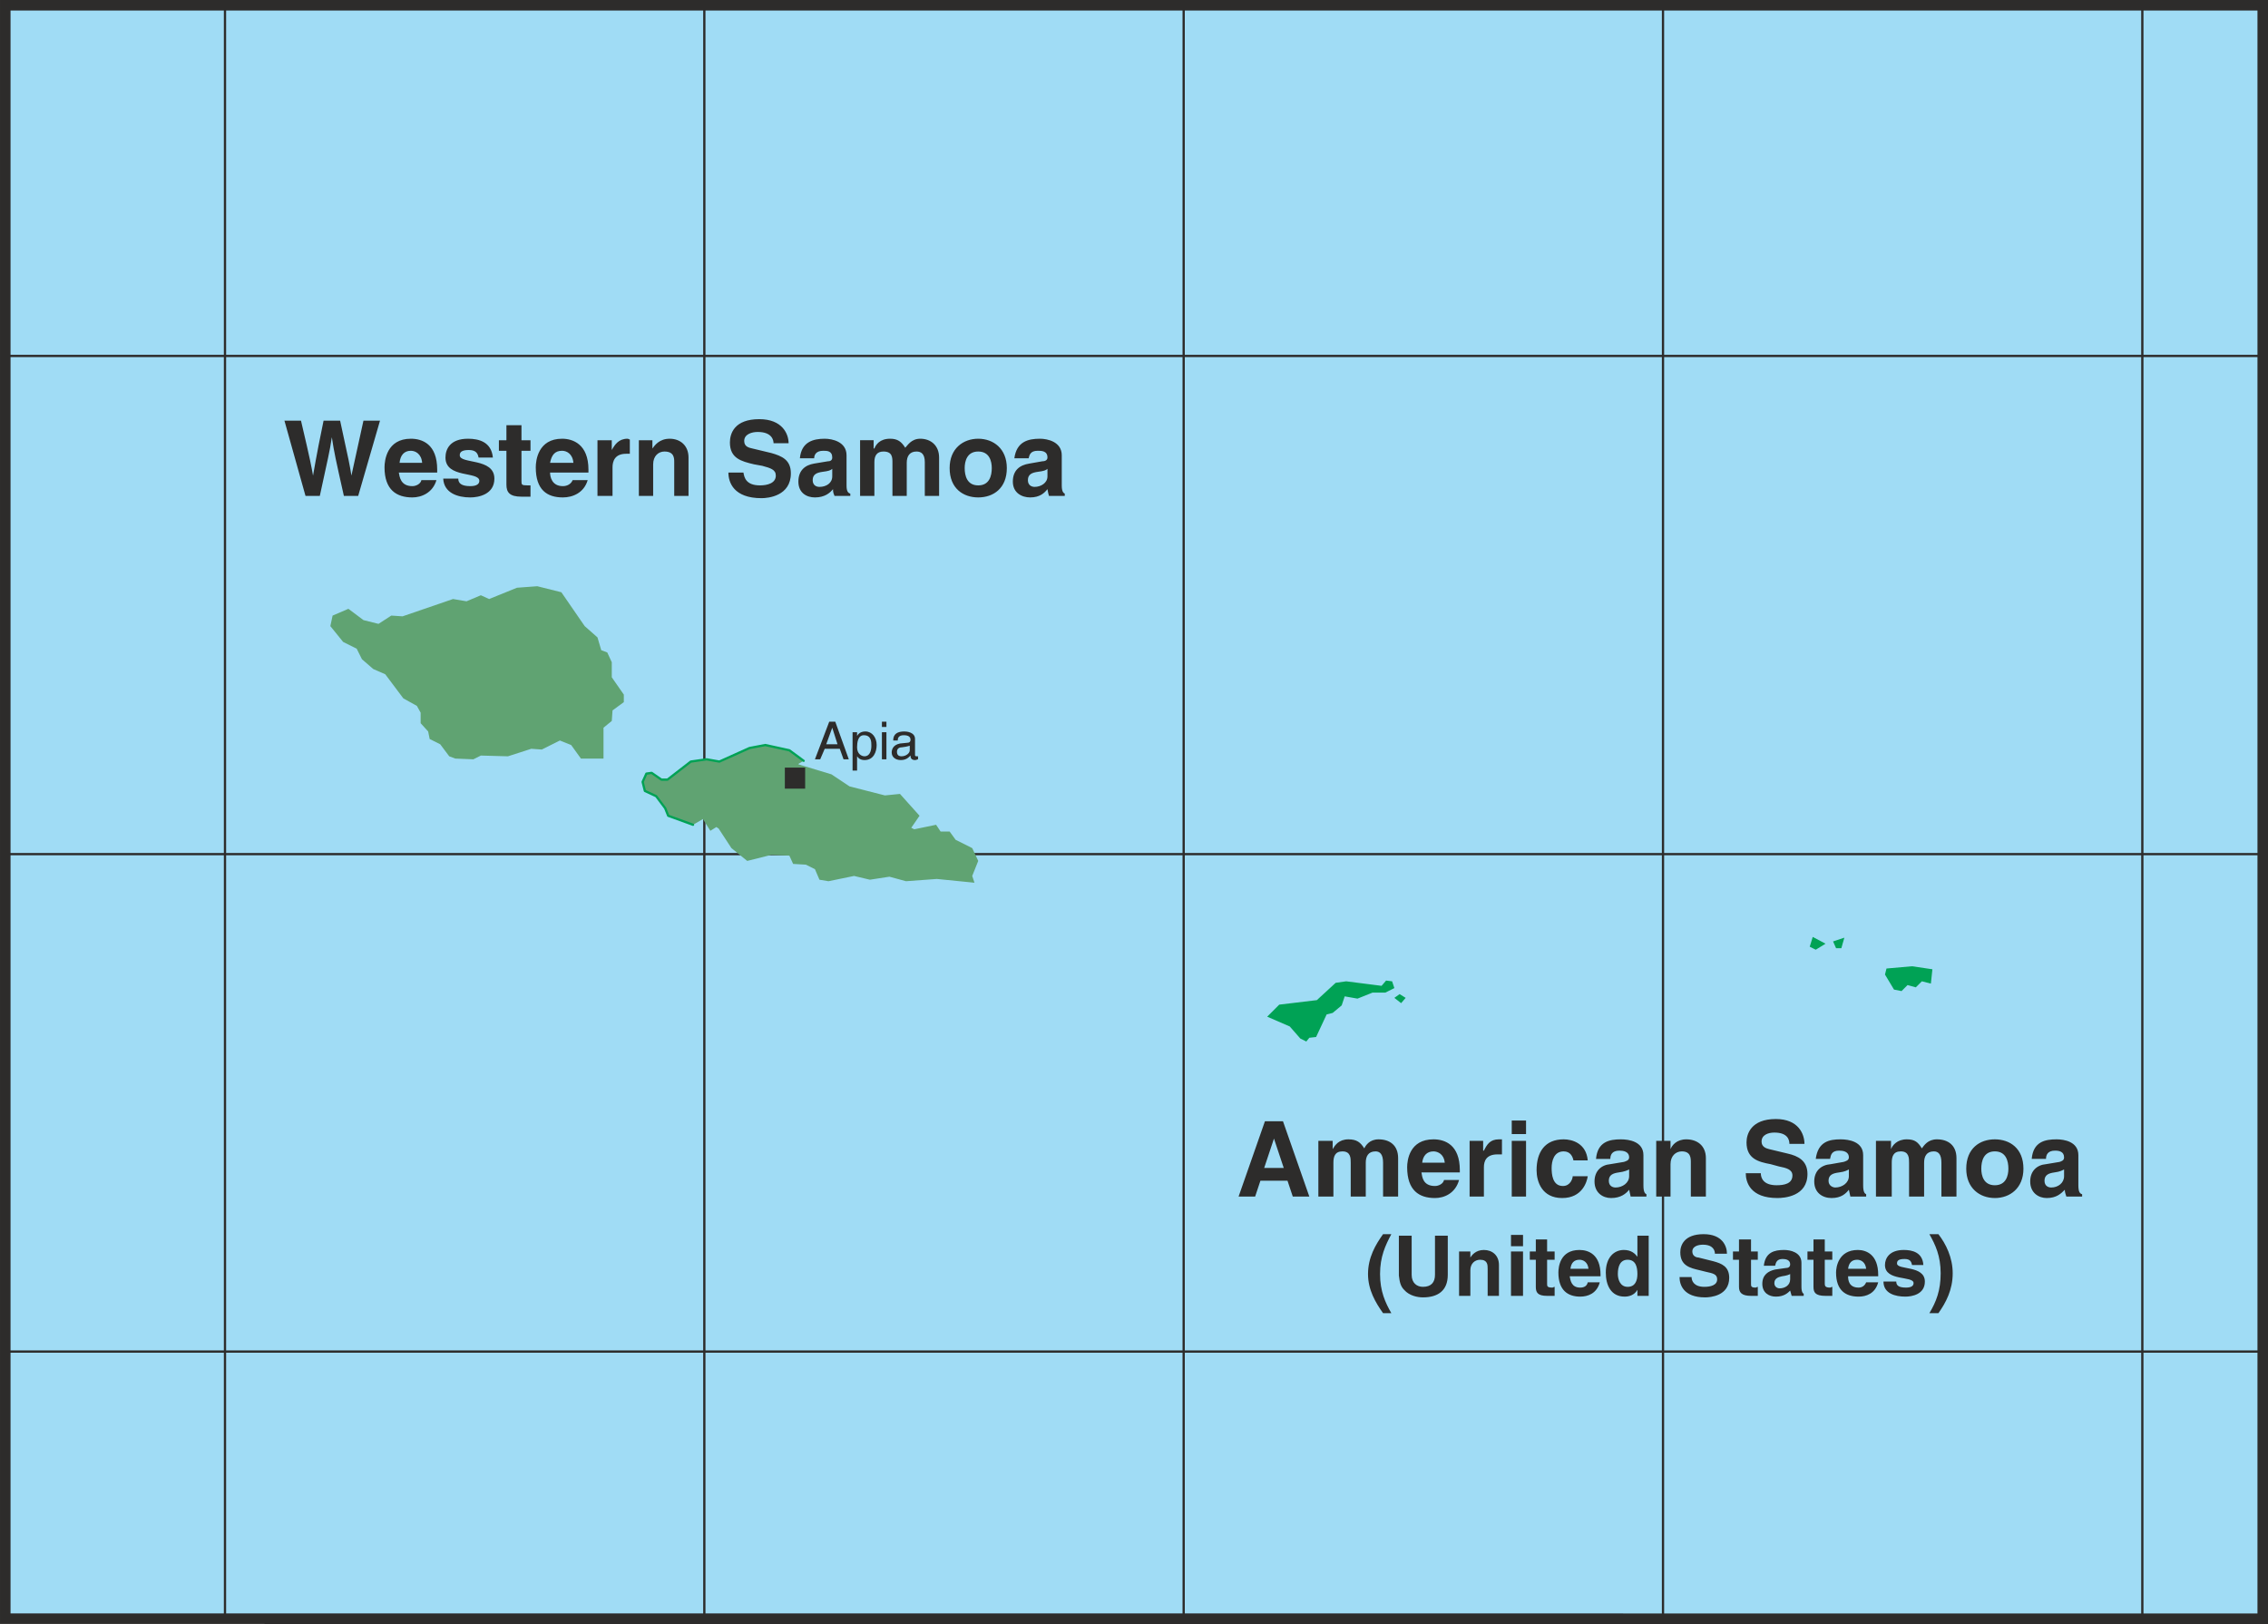
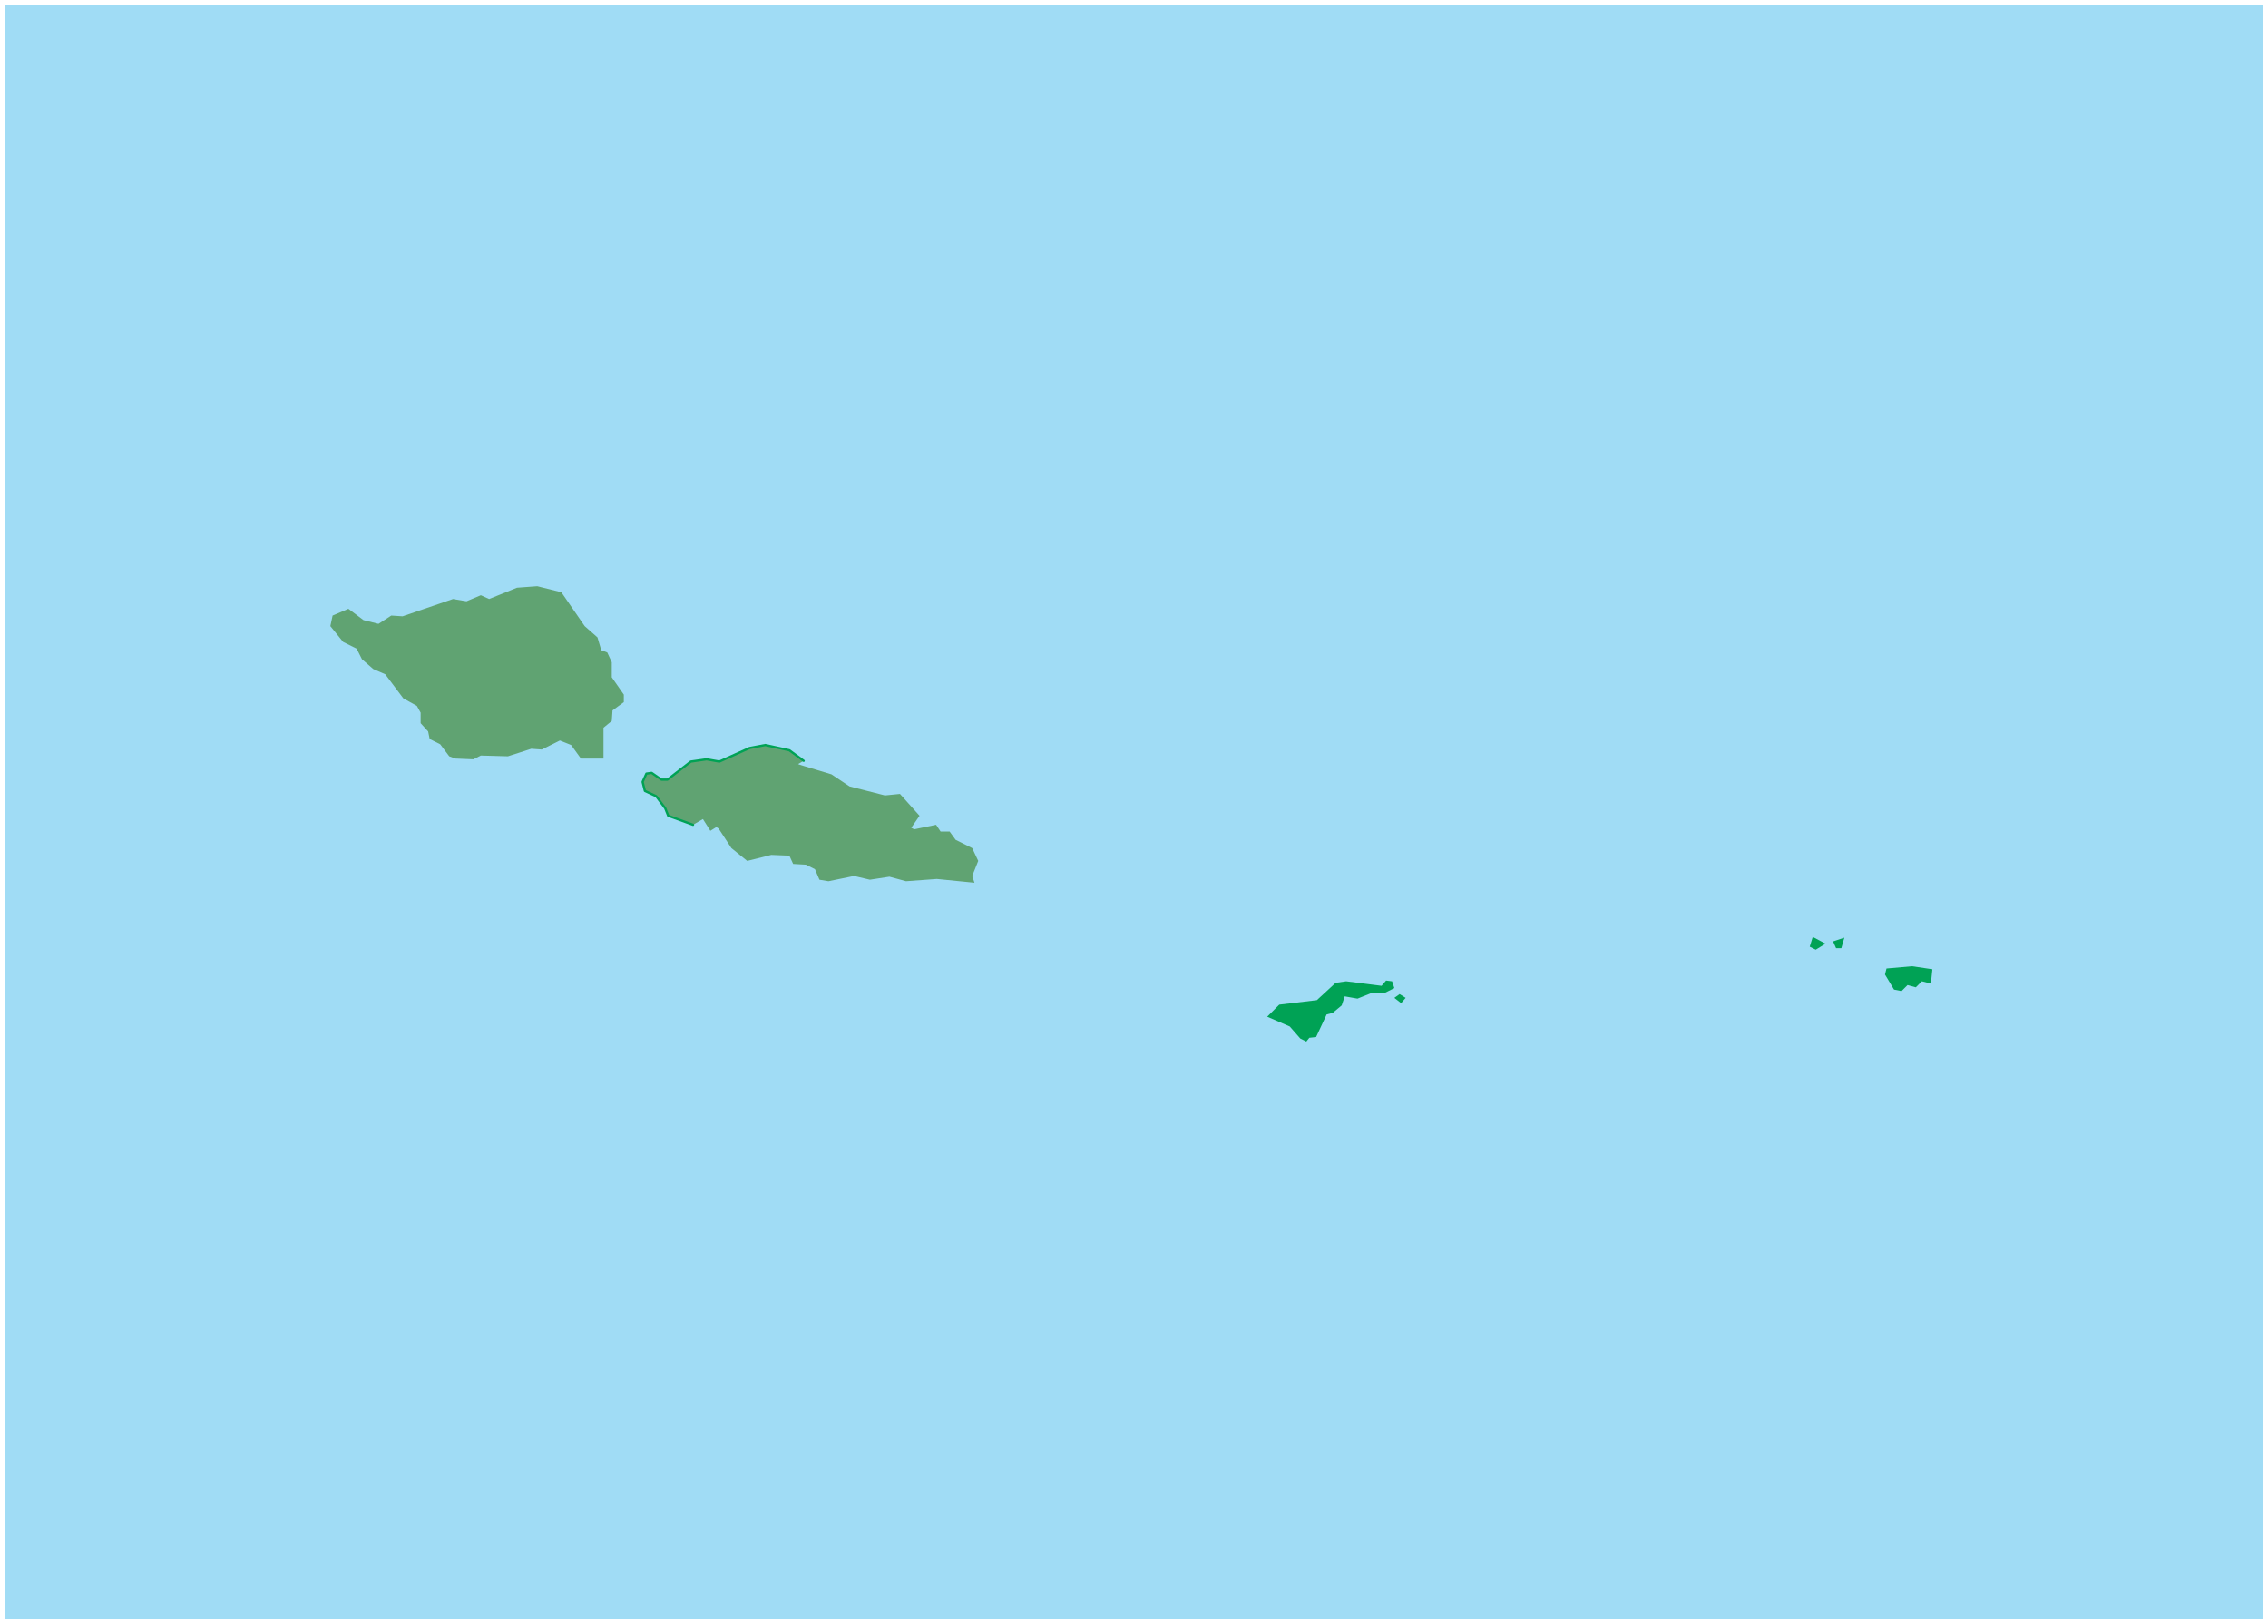
<svg xmlns="http://www.w3.org/2000/svg" width="289.344" height="207.168" viewBox="0 0 217.008 155.376">
  <path d="M405.638 498.129V343.76h-216v154.368z" style="fill:#a0dcf5" transform="translate(-189.134 -343.257)" />
-   <path d="M210.662 343.76v154.37m45.864-154.37v154.37m149.112-120.817h-216m0 95.256h216m0-47.592h-216M302.39 343.76v154.37m45.864-154.37v154.37m45.864-154.37v154.37" style="fill:none;stroke:#2d2c2b;stroke-width:.216;stroke-miterlimit:10.433" transform="translate(-189.134 -343.257)" />
  <path d="m313.55 442.617-1.008-1.152-2.16-.936 1.152-1.152 3.6-.432 1.8-1.656 1.008-.144 3.384.432.432-.504.576.072.216.648-.864.432h-1.224l-1.44.576-1.224-.216-.288.864-.864.72-.576.144-1.008 2.16-.648.072-.288.36zm56.808-4.68-.864-1.44.144-.576 2.448-.216 1.944.288-.144 1.368-.864-.216-.576.576-.792-.216-.576.576zm-47.808.792.504-.36.576.36-.432.504zm39.744-4.896.288-.936 1.224.648-.936.576zm2.52.144-.288-.648 1.08-.36-.288 1.008z" style="fill:#00a255" transform="translate(-189.134 -343.257)" />
  <path d="m232.694 415.833-.576-.216-.864-1.152-1.008-.504-.144-.72-.72-.792v-1.008l-.36-.648-1.296-.72-1.728-2.304-1.152-.504-1.08-.936-.504-1.008-1.296-.648-1.224-1.512.216-1.008 1.512-.648 1.44 1.08 1.44.36 1.224-.792 1.08.072 4.824-1.656 1.296.216 1.368-.576.792.36 2.664-1.08 1.944-.144 2.304.576 2.232 3.24 1.224 1.08.36 1.224.576.216.432.936v1.44l1.152 1.656v.72l-1.08.792-.072 1.008-.792.648v2.952h-2.16l-.936-1.296-1.08-.432-1.728.864-1.008-.072-2.232.72-2.592-.072-.72.36zm35.712 11.736-.864-.144-.432-1.008-.864-.432-1.224-.072-.36-.792-1.728-.072-2.304.576-1.512-1.224-1.224-1.872-.216-.144-.576.36-.864-1.368-1.368-.216-.792-.288-.504-1.368.144-.576 1.584-1.44 1.944-.144 1.512-.792 3.168-.72 2.808.072.864.504 3.096.936 1.728 1.152 3.384.864 1.44-.144 1.872 2.088-.792 1.152.288.144 2.088-.432.432.648h.864l.576.792 1.584.792.576 1.224-.576 1.44.216.648-3.6-.36-2.952.216-1.584-.432-1.872.288-1.512-.36z" style="fill:#60a372" transform="translate(-189.134 -343.257)" />
  <path d="m255.446 422.169-2.376-.864-.288-.72-.864-1.152-1.08-.504-.216-.864.36-.792.504-.072.936.648h.576l2.232-1.728 1.512-.216 1.224.216 2.88-1.296 1.512-.288 2.304.504 1.368 1.008" style="fill:#60a372;stroke:#00a255;stroke-width:.216;stroke-linecap:round;stroke-linejoin:round;stroke-miterlimit:10.433" transform="translate(-189.134 -343.257)" />
-   <path d="M405.638 498.129V343.76h-216v154.368z" style="fill:none;stroke:#2d2c2b;stroke-width:1.008;stroke-miterlimit:10.433" transform="translate(-189.134 -343.257)" />
-   <path d="M264.23 416.697v2.016h1.944v-2.016zm45 41.04h-1.584l2.52-7.2h1.728l2.52 7.2h-1.584l-.504-1.512h-2.592zm.864-2.736h1.872l-.936-2.808zm12.816 2.736h-1.44v-3.24c0-.792-.288-1.08-.72-1.08-.72 0-.936.504-.936 1.08v3.24h-1.44v-3.24c0-.432 0-1.08-.792-1.08-.72 0-.864.504-.864 1.08v3.24h-1.44v-5.328h1.368v.792c.216-.36.576-.936 1.512-.936.792 0 1.152.288 1.512.864.144-.288.504-.864 1.368-.864 1.08 0 1.872.576 1.872 1.8zm5.832-1.584c-.36 1.296-1.44 1.728-2.304 1.728-1.512 0-2.664-.72-2.664-2.952 0-.648.216-2.664 2.52-2.664 1.08 0 2.52.504 2.52 2.952v.216h-3.672c.072.432.144 1.296 1.296 1.296.36 0 .792-.216.864-.576zm-1.368-1.656c-.072-.792-.648-1.08-1.08-1.08-.648 0-1.008.432-1.08 1.08zm2.376-2.088h1.296v.936h.072c.288-.576.576-1.08 1.44-1.08h.288v1.44h-.432c-1.08 0-1.296.648-1.296 1.224v2.808h-1.368zm5.4 0v5.328h-1.368v-5.328zm0-.648h-1.368v-1.296h1.368zm5.904 4.032c-.072.504-.504 2.088-2.448 2.088s-2.448-1.584-2.448-2.664c0-1.728.792-2.952 2.592-2.952.792 0 2.16.36 2.304 2.016h-1.368c-.072-.36-.288-.864-.936-.864-.936 0-1.152.936-1.152 1.584 0 .576.072 1.728 1.08 1.728.72 0 .936-.72.936-.936zm5.328.864c0 .648.144.792.288.864v.216h-1.512c-.072-.288-.072-.36-.144-.648-.288.36-.792.792-1.728.792-.792 0-1.584-.504-1.584-1.584 0-1.008.648-1.584 1.512-1.656l1.296-.216c.216-.072.504-.144.504-.432 0-.576-.576-.648-.936-.648-.72 0-.864.432-.864.792h-1.368c.144-1.656 1.296-1.872 2.376-1.872.792 0 2.16.216 2.16 1.512zm-1.368-1.512c-.144.072-.432.216-1.008.288-.504.072-.936.216-.936.792 0 .504.36.648.648.648.648 0 1.296-.432 1.296-1.08zm7.344 2.592h-1.44v-3.24c0-.432 0-1.08-.864-1.08-.576 0-1.08.432-1.08 1.224v3.096h-1.368v-5.328h1.368v.792c.144-.36.576-.936 1.512-.936 1.008 0 1.872.576 1.872 1.8zm5.256-2.232c0 .432.216 1.152 1.512 1.152.72 0 1.512-.144 1.512-.936 0-.576-.576-.72-1.296-.864l-.792-.216c-1.152-.216-2.304-.504-2.304-2.088 0-.792.432-2.232 2.808-2.232 2.16 0 2.736 1.44 2.736 2.376h-1.44c0-.36-.144-1.08-1.44-1.08-.576 0-1.224.216-1.224.864 0 .504.432.648.72.72l1.8.432c.936.216 1.872.648 1.872 1.944 0 2.16-2.232 2.304-2.88 2.304-2.592 0-3.024-1.512-3.024-2.376zm9.792 1.152c0 .648.144.792.288.864v.216h-1.512c-.072-.288-.072-.36-.144-.648-.288.36-.72.792-1.656.792-.864 0-1.656-.504-1.656-1.584 0-1.008.648-1.584 1.584-1.656l1.224-.216c.216-.072.504-.144.504-.432 0-.576-.576-.648-.936-.648-.72 0-.792.432-.864.792h-1.368c.216-1.656 1.296-1.872 2.376-1.872.792 0 2.16.216 2.16 1.512zm-1.368-1.512c-.144.072-.36.216-.936.288-.576.072-1.008.216-1.008.792 0 .504.432.648.648.648.648 0 1.296-.432 1.296-1.08zm10.296 2.592h-1.44v-3.24c0-.792-.288-1.08-.72-1.08-.72 0-.936.504-.936 1.08v3.24h-1.44v-3.24c0-.432 0-1.08-.792-1.08-.72 0-.864.504-.864 1.08v3.24h-1.512v-5.328h1.44v.792c.144-.36.576-.936 1.512-.936.792 0 1.08.288 1.44.864.216-.288.576-.864 1.44-.864 1.08 0 1.872.576 1.872 1.8zm3.672.143c-1.44 0-2.736-.935-2.736-2.807 0-1.944 1.296-2.808 2.736-2.808 1.44 0 2.736.864 2.736 2.808 0 1.872-1.296 2.808-2.736 2.808zm0-4.463c-1.08 0-1.296.936-1.296 1.656 0 .648.216 1.584 1.296 1.584s1.296-.936 1.296-1.584c0-.72-.216-1.656-1.296-1.656zm7.992 3.24c0 .648.144.792.36.864v.216h-1.512c-.072-.288-.144-.36-.144-.648-.36.36-.792.792-1.728.792-.792 0-1.584-.504-1.584-1.584 0-1.008.648-1.584 1.512-1.656l1.296-.216c.216-.072.432-.144.432-.432 0-.576-.504-.648-.864-.648-.72 0-.864.432-.864.792h-1.368c.144-1.656 1.296-1.872 2.376-1.872.72 0 2.088.216 2.088 1.512zm-1.368-1.512c-.144.072-.36.216-.936.288-.504.072-.936.216-.936.792 0 .504.36.648.648.648.648 0 1.224-.432 1.224-1.08zm-65.16 13.752c-.72-1.008-1.44-2.232-1.44-3.744 0-1.584.72-2.808 1.44-3.816h.792c-.576 1.08-1.08 2.16-1.08 3.816 0 1.656.504 2.736 1.08 3.744zm6.192-3.672c0 1.512-.936 2.16-2.376 2.16-.504 0-1.296-.144-1.8-.72-.36-.36-.432-.792-.504-1.368v-3.816h1.224v3.744c0 .792.504 1.152 1.08 1.152.792 0 1.152-.432 1.152-1.152v-3.744h1.224zm4.896 2.015h-1.08v-2.591c0-.36 0-.864-.72-.864-.504 0-.936.36-.936 1.008v2.448h-1.08v-4.248h1.08v.576c.144-.216.504-.72 1.296-.72s1.44.504 1.44 1.44zm2.304-4.247v4.248h-1.152v-4.248zm0-.504h-1.152v-1.08h1.152zm2.304.504h.72v.792h-.72v2.304c0 .216 0 .36.504.36.072 0 .144-.072.216-.072v.864h-.72c-.936 0-1.08-.36-1.08-.864v-2.592h-.576v-.792h.576v-1.152h1.08zm5.04 2.952c-.288 1.08-1.152 1.368-1.872 1.368-1.152 0-2.088-.576-2.088-2.304 0-.504.144-2.16 2.016-2.16.864 0 2.016.432 2.016 2.376v.144h-2.952c.072.36.144 1.08 1.008 1.08.36 0 .648-.144.72-.504zm-1.08-1.296c-.072-.648-.504-.864-.864-.864-.504 0-.792.288-.864.864zm5.76 2.591h-1.08v-.575c-.288.504-.792.648-1.224.648-1.296 0-1.8-1.08-1.8-2.304 0-1.44.792-2.16 1.728-2.16.72 0 1.08.36 1.296.648v-2.016h1.08zm-2.016-.863c.72 0 .936-.576.936-1.224s-.144-1.368-.936-1.368c-.72 0-.936.648-.936 1.368 0 .504.216 1.224.936 1.224zm6.12-.937c0 .36.216.937 1.224.937.576 0 1.224-.144 1.224-.72 0-.504-.432-.576-1.08-.72l-.576-.144c-.936-.216-1.872-.432-1.872-1.728 0-.648.36-1.728 2.232-1.728 1.8 0 2.232 1.152 2.232 1.872h-1.152c0-.288-.144-.864-1.152-.864-.432 0-1.008.144-1.008.648 0 .432.36.576.576.576l1.44.36c.792.216 1.512.504 1.512 1.584 0 1.728-1.8 1.872-2.304 1.872-2.088 0-2.448-1.224-2.448-1.944zm5.688-2.447h.648v.792h-.648v2.304c0 .216 0 .36.432.36.072 0 .144-.072.216-.072v.864h-.648c-.936 0-1.152-.36-1.152-.864v-2.592h-.576v-.792h.576v-1.152h1.152zm4.824 3.384c0 .504.144.648.216.648v.216h-1.152c-.072-.216-.072-.288-.144-.504-.216.216-.576.576-1.368.576-.648 0-1.296-.36-1.296-1.224s.576-1.224 1.224-1.368l1.008-.144c.216 0 .432-.072.432-.36 0-.432-.432-.504-.72-.504-.576 0-.648.36-.72.648h-1.08c.144-1.296 1.008-1.512 1.944-1.512.576 0 1.656.216 1.656 1.224zm-1.08-1.224c-.144.072-.288.144-.792.216-.36.072-.72.216-.72.648 0 .36.288.504.504.504.504 0 1.008-.288 1.008-.864zm3.312-2.16h.72v.792h-.72v2.304c0 .216.072.36.504.36.072 0 .144-.072.216-.072v.864h-.648c-1.008 0-1.152-.36-1.152-.864v-2.592h-.576v-.792h.576v-1.152h1.08zm5.112 2.952c-.288 1.08-1.152 1.368-1.872 1.368-1.224 0-2.16-.576-2.16-2.304 0-.504.216-2.16 2.088-2.16.792 0 1.944.432 1.944 2.376v.144h-2.88c0 .36.072 1.08 1.008 1.08.288 0 .576-.144.72-.504zm-1.152-1.296c-.072-.648-.504-.864-.864-.864-.504 0-.792.288-.864.864zm4.392-.36c-.072-.288-.144-.576-.72-.576-.648 0-.72.216-.72.432 0 .648 2.664.144 2.664 1.728 0 1.224-1.224 1.44-1.872 1.44-.936 0-2.088-.288-2.088-1.44h1.224c0 .36.216.576.936.576.576 0 .72-.216.72-.432 0-.72-2.736-.144-2.736-1.728 0-.648.432-1.44 1.8-1.44.792 0 1.8.216 1.872 1.44zm2.52-2.952c.72.936 1.368 2.232 1.368 3.744 0 1.584-.648 2.808-1.368 3.816h-.864c.648-1.08 1.08-2.16 1.08-3.816 0-1.656-.504-2.736-1.08-3.744zM216.35 383.505h1.584c.936 3.96 1.008 4.464 1.152 5.256.144-.72.216-1.44 1.008-5.256h1.584c.864 3.96.936 4.32 1.08 5.256.144-.648.288-1.296 1.152-5.256h1.584l-2.088 7.2h-1.368c-.792-3.528-.936-4.176-1.152-5.616-.216 1.44-.36 1.944-1.152 5.616h-1.368zm14.544 5.688c-.36 1.224-1.44 1.656-2.304 1.656-1.512 0-2.664-.72-2.664-2.88 0-.648.216-2.736 2.52-2.736 1.08 0 2.52.504 2.52 2.952v.288h-3.672c.072.36.144 1.296 1.296 1.296.36 0 .792-.216.864-.576zm-1.368-1.656c-.072-.864-.648-1.152-1.08-1.152-.648 0-1.008.432-1.08 1.152zm5.4-.504c-.072-.36-.216-.72-.936-.72-.792 0-.864.288-.864.504 0 .864 3.312.216 3.312 2.232 0 1.512-1.512 1.8-2.304 1.8-1.224 0-2.52-.432-2.592-1.8h1.44c0 .432.288.72 1.152.72.72 0 .864-.288.864-.504 0-.936-3.24-.216-3.24-2.232 0-.792.432-1.8 2.16-1.8 1.008 0 2.232.288 2.376 1.8zm4.104-1.656h.864v1.008h-.864v2.88c0 .36 0 .432.576.432h.288v1.08h-.864c-1.152 0-1.44-.432-1.44-1.152v-3.24h-.72v-1.008h.72v-1.44h1.44zm6.336 3.816c-.36 1.224-1.44 1.656-2.376 1.656-1.512 0-2.592-.72-2.592-2.88 0-.648.216-2.736 2.52-2.736 1.008 0 2.52.504 2.52 2.952v.288h-3.672c0 .36.144 1.296 1.224 1.296.432 0 .792-.216.936-.576zm-1.368-1.656c-.072-.864-.648-1.152-1.08-1.152-.72 0-1.008.432-1.152 1.152zm2.304-2.16h1.368v.936c.288-.504.648-1.08 1.512-1.08.072 0 .144.072.216.072v1.368h-.36c-1.08 0-1.296.72-1.296 1.296v2.736h-1.44zm8.712 5.328h-1.368v-3.24c0-.36 0-1.008-.936-1.008-.576 0-1.08.432-1.08 1.224v3.024h-1.368v-5.328h1.296v.792c.216-.288.648-.936 1.656-.936s1.8.648 1.8 1.8zm5.256-2.232c.072.432.216 1.224 1.584 1.224.72 0 1.512-.216 1.512-.936 0-.576-.504-.72-1.296-.936l-.792-.144c-1.224-.288-2.304-.576-2.304-2.088 0-.864.432-2.232 2.808-2.232 2.232 0 2.808 1.44 2.808 2.304h-1.44c0-.288-.144-1.08-1.512-1.08-.576 0-1.296.216-1.296.864 0 .576.504.648.792.72l1.8.432c1.008.288 1.872.648 1.872 1.944 0 2.16-2.16 2.376-2.808 2.376-2.664 0-3.168-1.512-3.168-2.448zm9.864 1.224c0 .576.144.72.36.792v.216h-1.512c-.072-.216-.144-.288-.144-.648-.288.36-.792.792-1.728.792-.792 0-1.584-.432-1.584-1.512s.648-1.584 1.512-1.728l1.296-.216c.216 0 .432-.072.432-.36 0-.648-.504-.648-.864-.648-.72 0-.864.432-.864.72h-1.368c.144-1.584 1.296-1.872 2.376-1.872.72 0 2.088.288 2.088 1.584zm-1.368-1.584c-.144.144-.36.216-.936.288-.504.072-.936.216-.936.792 0 .504.36.648.648.648.648 0 1.224-.36 1.224-1.008zm10.224 2.592h-1.368v-3.24c0-.792-.36-1.008-.792-1.008-.648 0-.936.432-.936 1.08v3.168h-1.368v-3.168c0-.504 0-1.08-.864-1.08-.648 0-.864.432-.864 1.008v3.24h-1.368v-5.328h1.296v.792h.072c.144-.36.504-.936 1.512-.936.72 0 1.08.288 1.44.864.216-.216.576-.864 1.44-.864 1.008 0 1.8.648 1.8 1.8zm3.744.144c-1.44 0-2.736-.864-2.736-2.808 0-1.872 1.296-2.808 2.736-2.808 1.44 0 2.736.936 2.736 2.808 0 1.944-1.296 2.808-2.736 2.808zm0-4.392c-1.08 0-1.296.936-1.296 1.584 0 .72.216 1.656 1.296 1.656s1.296-.936 1.296-1.656c0-.648-.216-1.584-1.296-1.584zm7.992 3.24c0 .576.144.72.288.792v.216h-1.512c-.072-.216-.072-.288-.144-.648-.288.36-.72.792-1.656.792-.792 0-1.656-.432-1.656-1.512s.648-1.584 1.584-1.728l1.224-.216c.216 0 .504-.072.504-.36 0-.648-.576-.648-.936-.648-.72 0-.792.432-.864.72h-1.368c.216-1.584 1.296-1.872 2.448-1.872.72 0 2.088.288 2.088 1.584zm-1.368-1.584c-.144.144-.36.216-.936.288-.504.072-.936.216-.936.792 0 .504.36.648.648.648.576 0 1.224-.36 1.224-1.008zm-21.312 26.784-.432 1.008h-.504l1.368-3.6h.576l1.296 3.6h-.504l-.36-1.008zm1.224-.432-.504-1.584-.576 1.584zm1.44-1.152h.432v.36c.072-.144.288-.432.792-.432.648 0 1.08.576 1.08 1.296 0 .648-.288 1.44-1.152 1.44-.36 0-.576-.144-.72-.36v1.368h-.432zm1.152 2.304c.432 0 .648-.432.648-1.008 0-.36 0-1.008-.72-1.008-.576 0-.648.72-.648 1.152 0 .648.432.864.72.864zm2.088.288h-.432v-2.592h.432zm-.432-3.096v-.504h.432v.504zm1.08 1.296c0-.648.432-.864 1.08-.864.216 0 1.008.072 1.008.72v1.512c0 .072 0 .144.144.144h.144v.288c-.072 0-.144.072-.288.072-.36 0-.432-.216-.432-.432-.216.216-.432.432-.936.432s-.864-.288-.864-.72c0-.216.072-.72.792-.864l.72-.072c.144 0 .288-.072.288-.288 0-.288-.216-.432-.648-.432-.504 0-.576.288-.576.504zm1.584.504c-.072 0-.144.072-.72.144-.216 0-.504.072-.504.432 0 .288.144.432.432.432.432 0 .792-.288.792-.576z" style="fill:#2d2c2b" transform="translate(-189.134 -343.257)" />
</svg>